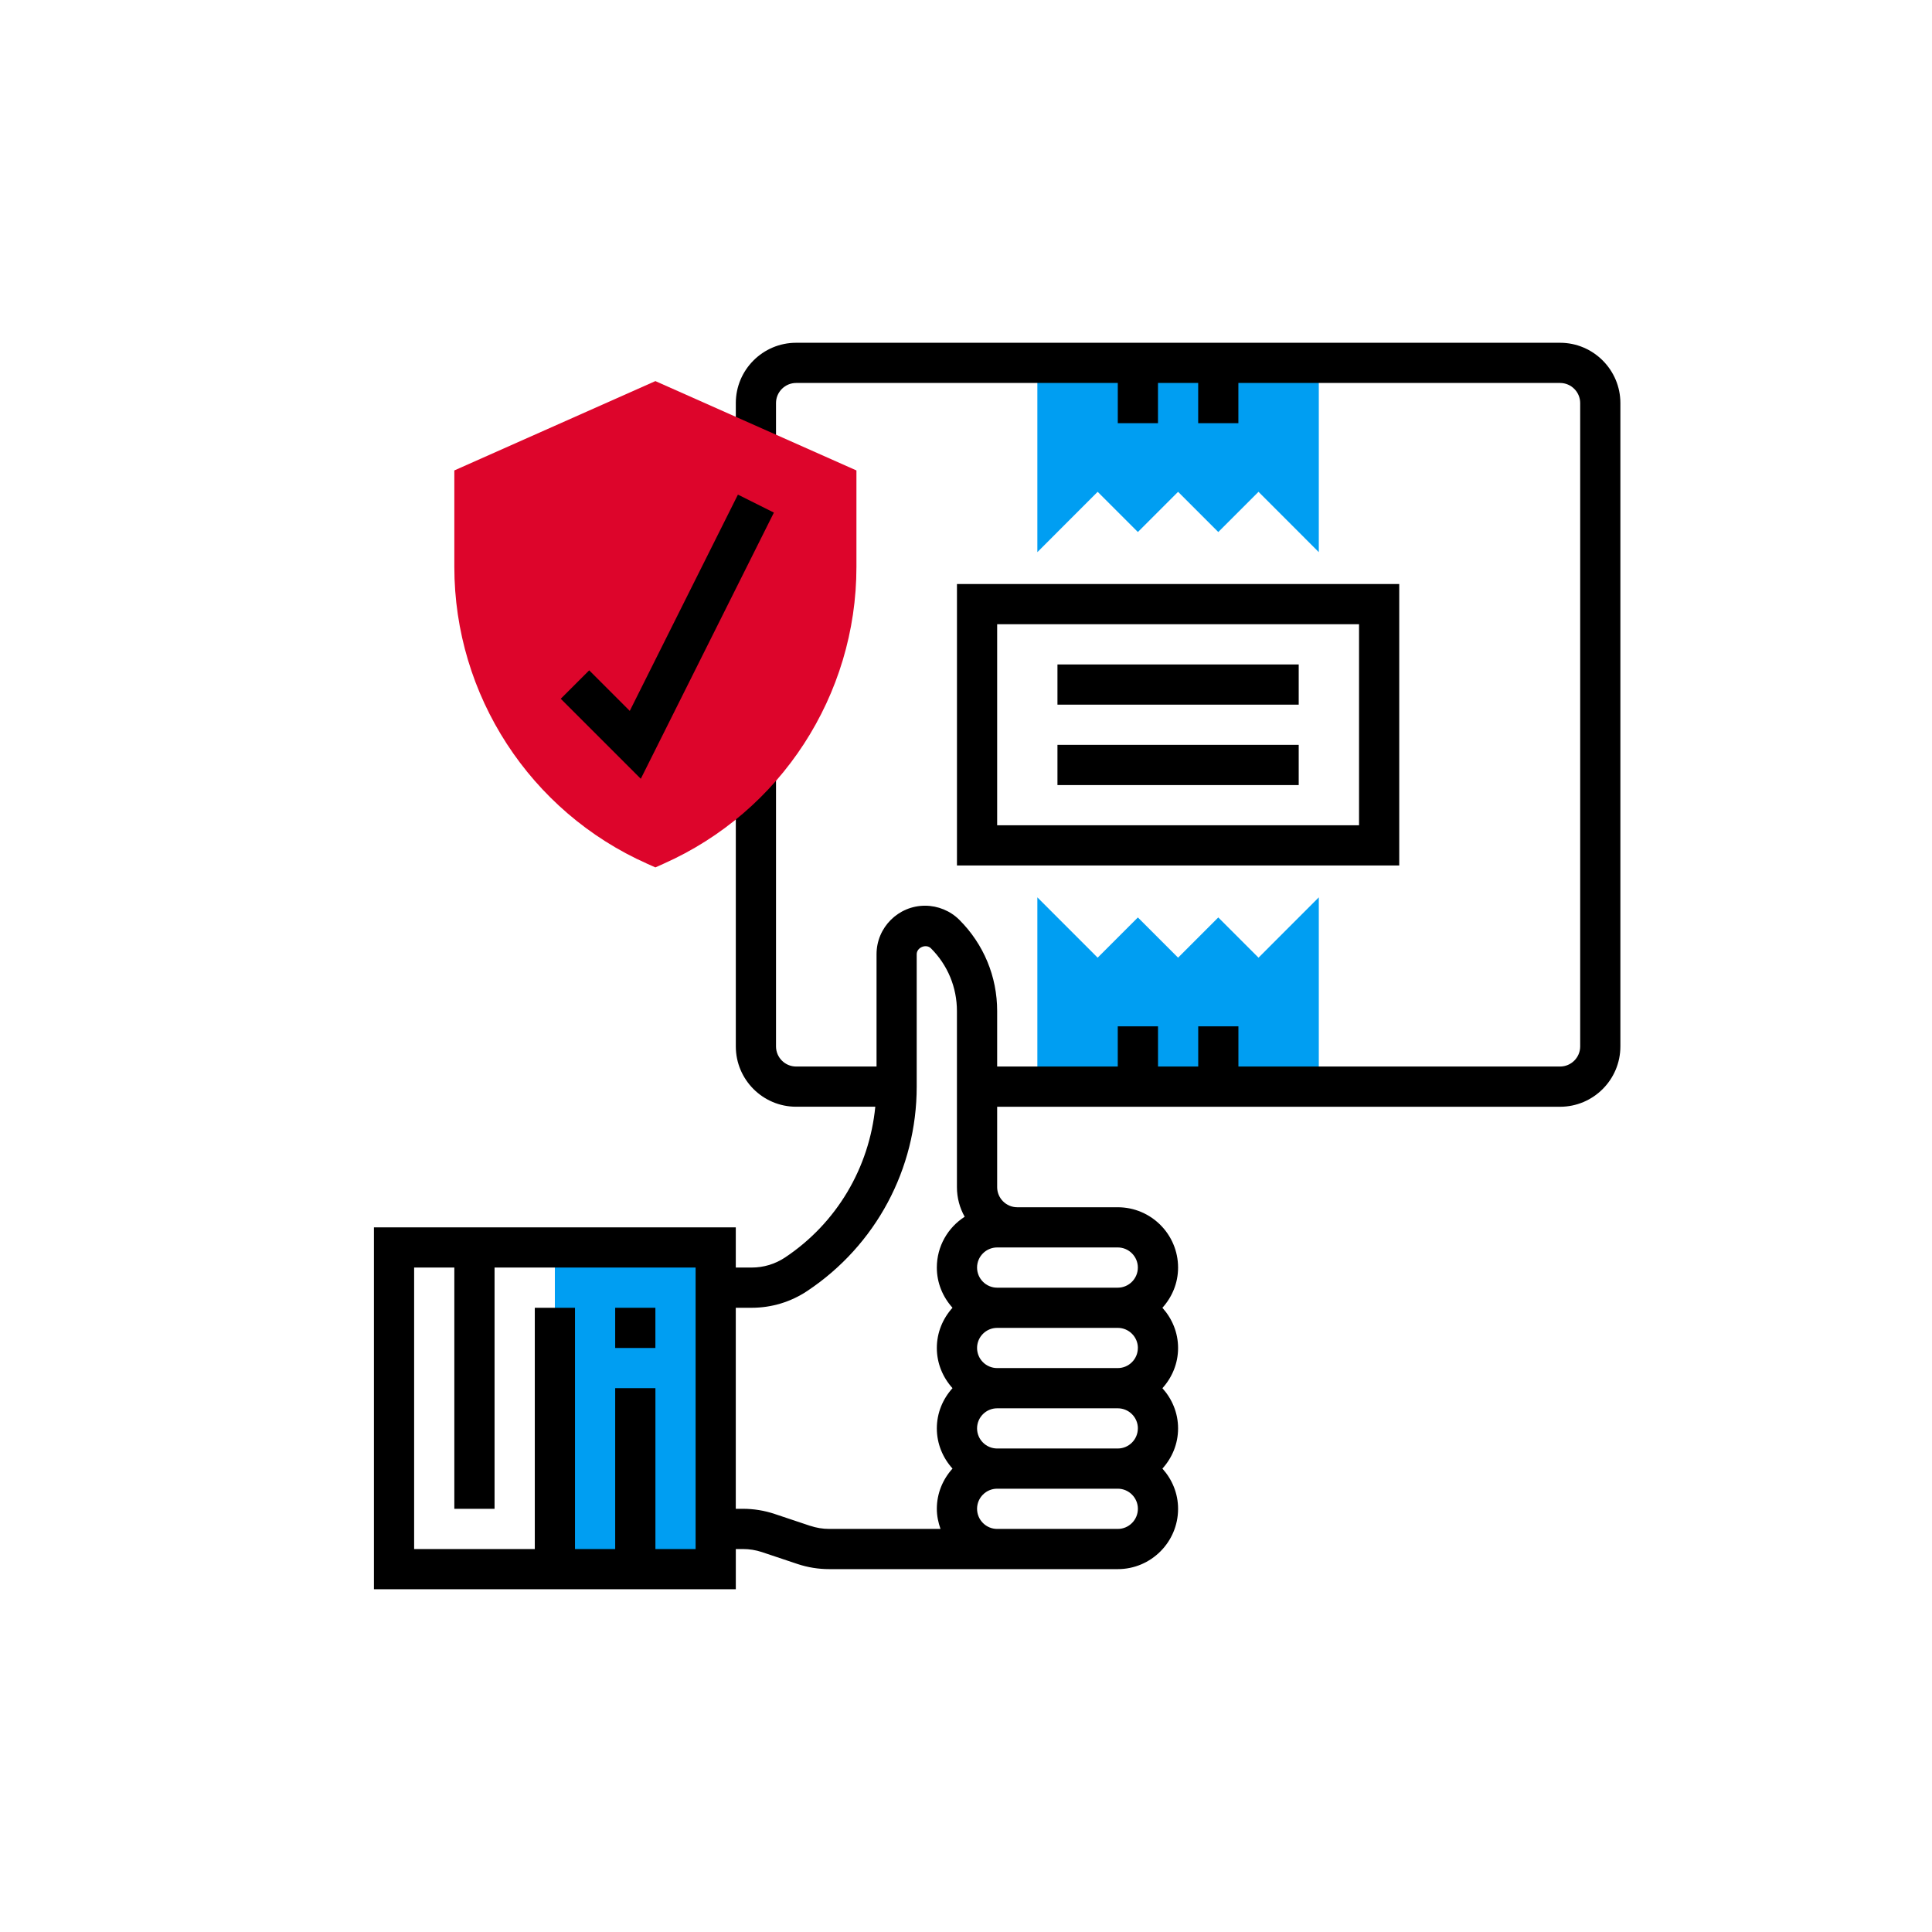
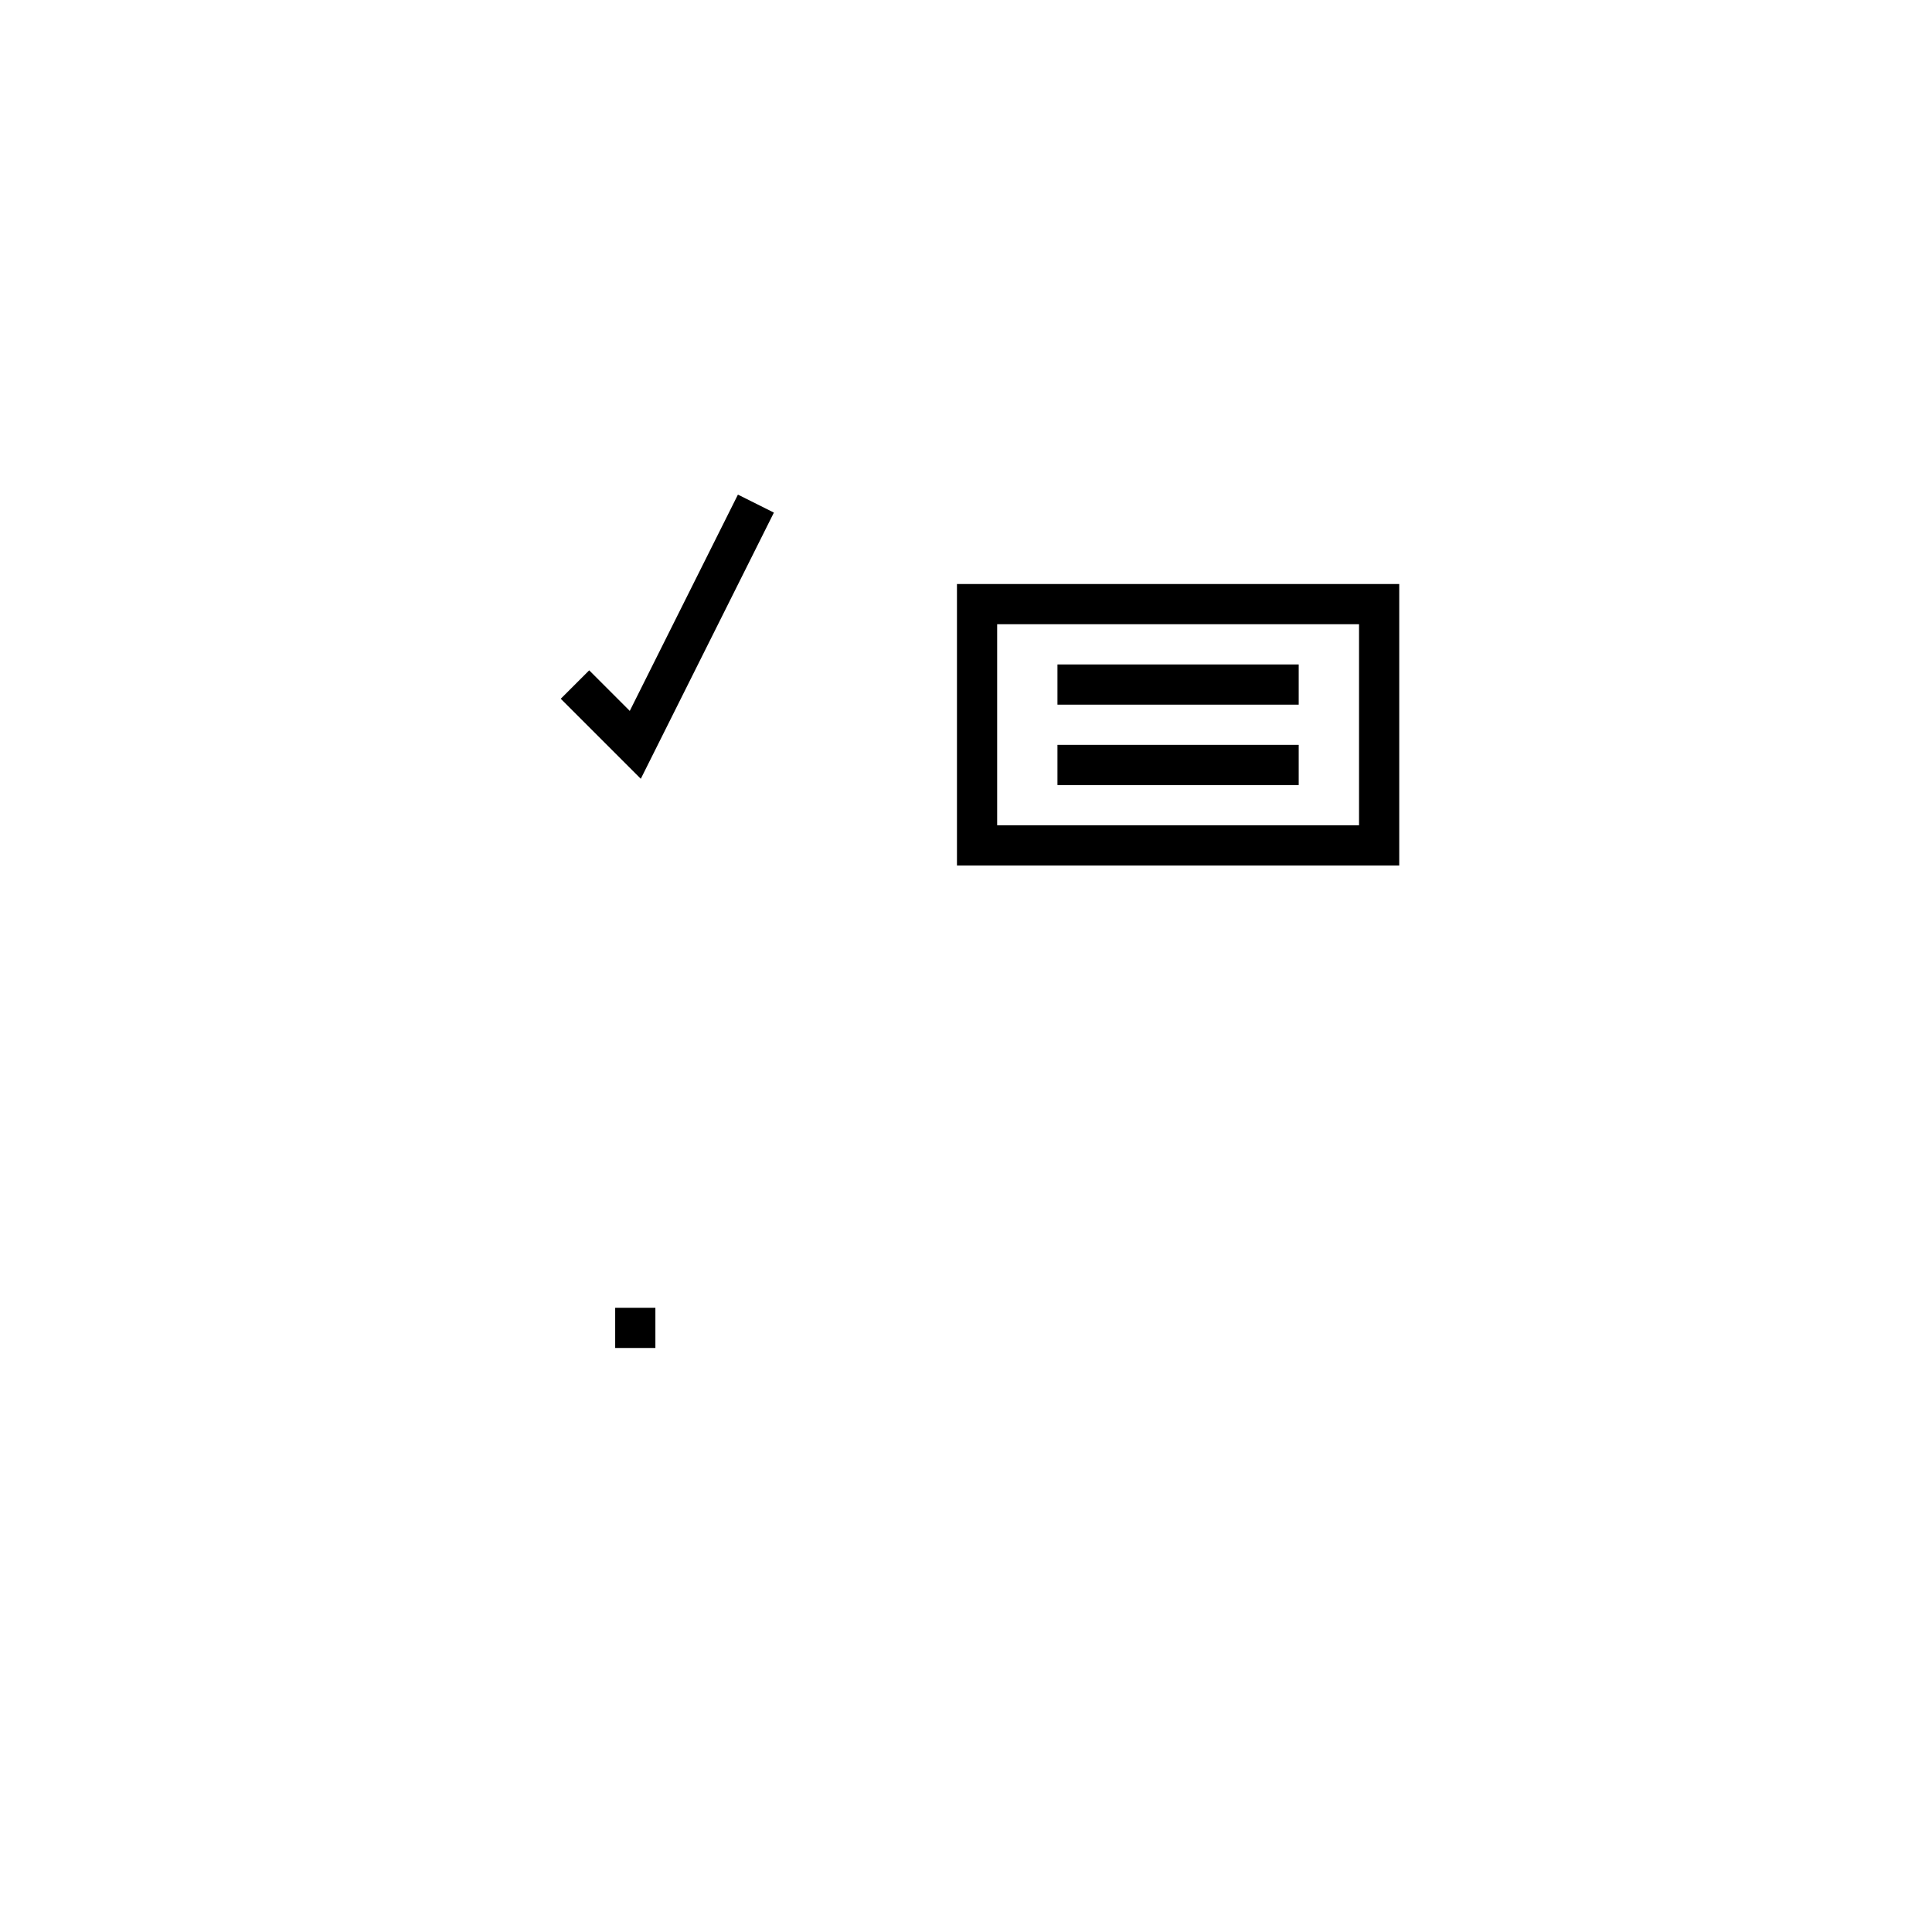
<svg xmlns="http://www.w3.org/2000/svg" width="62" height="62" viewBox="0 0 62 62">
  <g fill="none" fill-rule="evenodd">
    <g fill="#009EF2" fill-rule="nonzero">
-       <path d="M0 28.387L5.161 28.387 5.161 38.71 0 38.71zM24.516 6.074L22.581 4.138 21.29 5.428 20 4.138 18.71 5.428 17.419 4.138 15.484 6.074 15.484 0 24.516 0zM24.516 23.226L15.484 23.226 15.484 17.152 17.419 19.088 18.71 17.797 20 19.088 21.29 17.797 22.581 19.088 24.516 17.152z" transform="translate(17.806 11.645)" />
-     </g>
+       </g>
    <path fill="#000" fill-rule="nonzero" d="M19.742 41.968L21.032 41.968 21.032 43.258 19.742 43.258zM44.903 18.742H30.71v9.032h14.193v-9.032zm-1.29 7.742H32v-6.452h11.613v6.452z" />
    <path fill="#000" fill-rule="nonzero" d="M33.935 21.323L41.677 21.323 41.677 22.613 33.935 22.613zM33.935 23.903L41.677 23.903 41.677 25.194 33.935 25.194z" />
-     <path fill="#000" fill-rule="nonzero" d="M50.065 11H25.548c-1.067 0-1.935.869-1.935 1.935v1.435h1.29v-1.435c0-.355.29-.645.645-.645h10.323v1.29h1.29v-1.29h1.29v1.29h1.29v-1.29h10.324c.355 0 .645.29.645.645v20.646c0 .356-.29.645-.645.645H39.742v-1.29h-1.29v1.29h-1.29v-1.29H35.87v1.29H32v-1.78c0-1.105-.43-2.143-1.212-2.926-.29-.29-.692-.455-1.102-.455-.858 0-1.557.698-1.557 1.557v3.604h-2.58c-.356 0-.646-.29-.646-.645v-8.777h-1.29v8.777c0 1.067.868 1.935 1.935 1.935h2.541c-.192 1.956-1.237 3.732-2.893 4.836-.32.213-.69.325-1.074.325h-.51v-1.29H12V51h11.613v-1.29h.226c.209 0 .415.033.612.098l1.141.382c.33.11.673.165 1.02.165h9.259c1.067 0 1.935-.869 1.935-1.936 0-.497-.194-.947-.503-1.29.31-.343.503-.793.503-1.29 0-.498-.194-.947-.503-1.29.31-.344.503-.794.503-1.29 0-.498-.194-.948-.503-1.291.31-.344.503-.793.503-1.29 0-1.068-.868-1.936-1.935-1.936h-3.226c-.355 0-.645-.29-.645-.645v-2.58h18.065c1.066 0 1.935-.87 1.935-1.936V12.935C52 11.87 51.131 11 50.065 11zM22.323 49.71h-1.29v-5.162h-1.291v5.162h-1.29v-7.742h-1.29v7.742H13.29v-9.033h1.29v7.742h1.291v-7.742h6.452v9.033zM26 48.966l-1.142-.382c-.33-.11-.672-.165-1.02-.165h-.226v-6.451h.509c.64 0 1.258-.187 1.789-.542 2.197-1.464 3.508-3.915 3.508-6.555v-4.249c0-.218.302-.343.457-.189.538.538.834 1.253.834 2.014v5.65c0 .344.09.669.249.95-.538.344-.894.946-.894 1.63 0 .498.194.947.503 1.29-.31.344-.503.794-.503 1.291 0 .497.194.947.503 1.29-.31.344-.503.793-.503 1.29 0 .498.194.948.503 1.291-.31.343-.503.793-.503 1.29 0 .227.046.443.118.646h-3.57c-.209 0-.415-.034-.612-.1zm10.515-5.708c0 .356-.29.645-.645.645H32c-.355 0-.645-.289-.645-.645 0-.356.29-.645.645-.645h3.871c.355 0 .645.29.645.645zm0 2.58c0 .357-.29.646-.645.646H32c-.355 0-.645-.29-.645-.645 0-.356.29-.645.645-.645h3.871c.355 0 .645.289.645.645zm-.645 3.227H32c-.355 0-.645-.29-.645-.646 0-.356.29-.645.645-.645h3.871c.355 0 .645.29.645.645 0 .356-.29.646-.645.646zm0-9.033c.355 0 .645.29.645.645 0 .356-.29.646-.645.646H32c-.355 0-.645-.29-.645-.646 0-.356.29-.645.645-.645h3.871z" />
-     <path fill="#DD052B" fill-rule="nonzero" d="M21.032 27.836l-.262-.117c-3.76-1.672-6.19-5.41-6.19-9.525v-3.097l6.452-2.867 6.452 2.867v3.098c0 4.115-2.43 7.853-6.19 9.524l-.262.117z" />
    <path fill="#000" fill-rule="nonzero" d="M24.835 16.45L23.681 15.873 20.21 22.814 18.908 21.512 17.995 22.424 20.564 24.992z" />
    <circle cx="31" cy="31" r="31" />
  </g>
</svg>